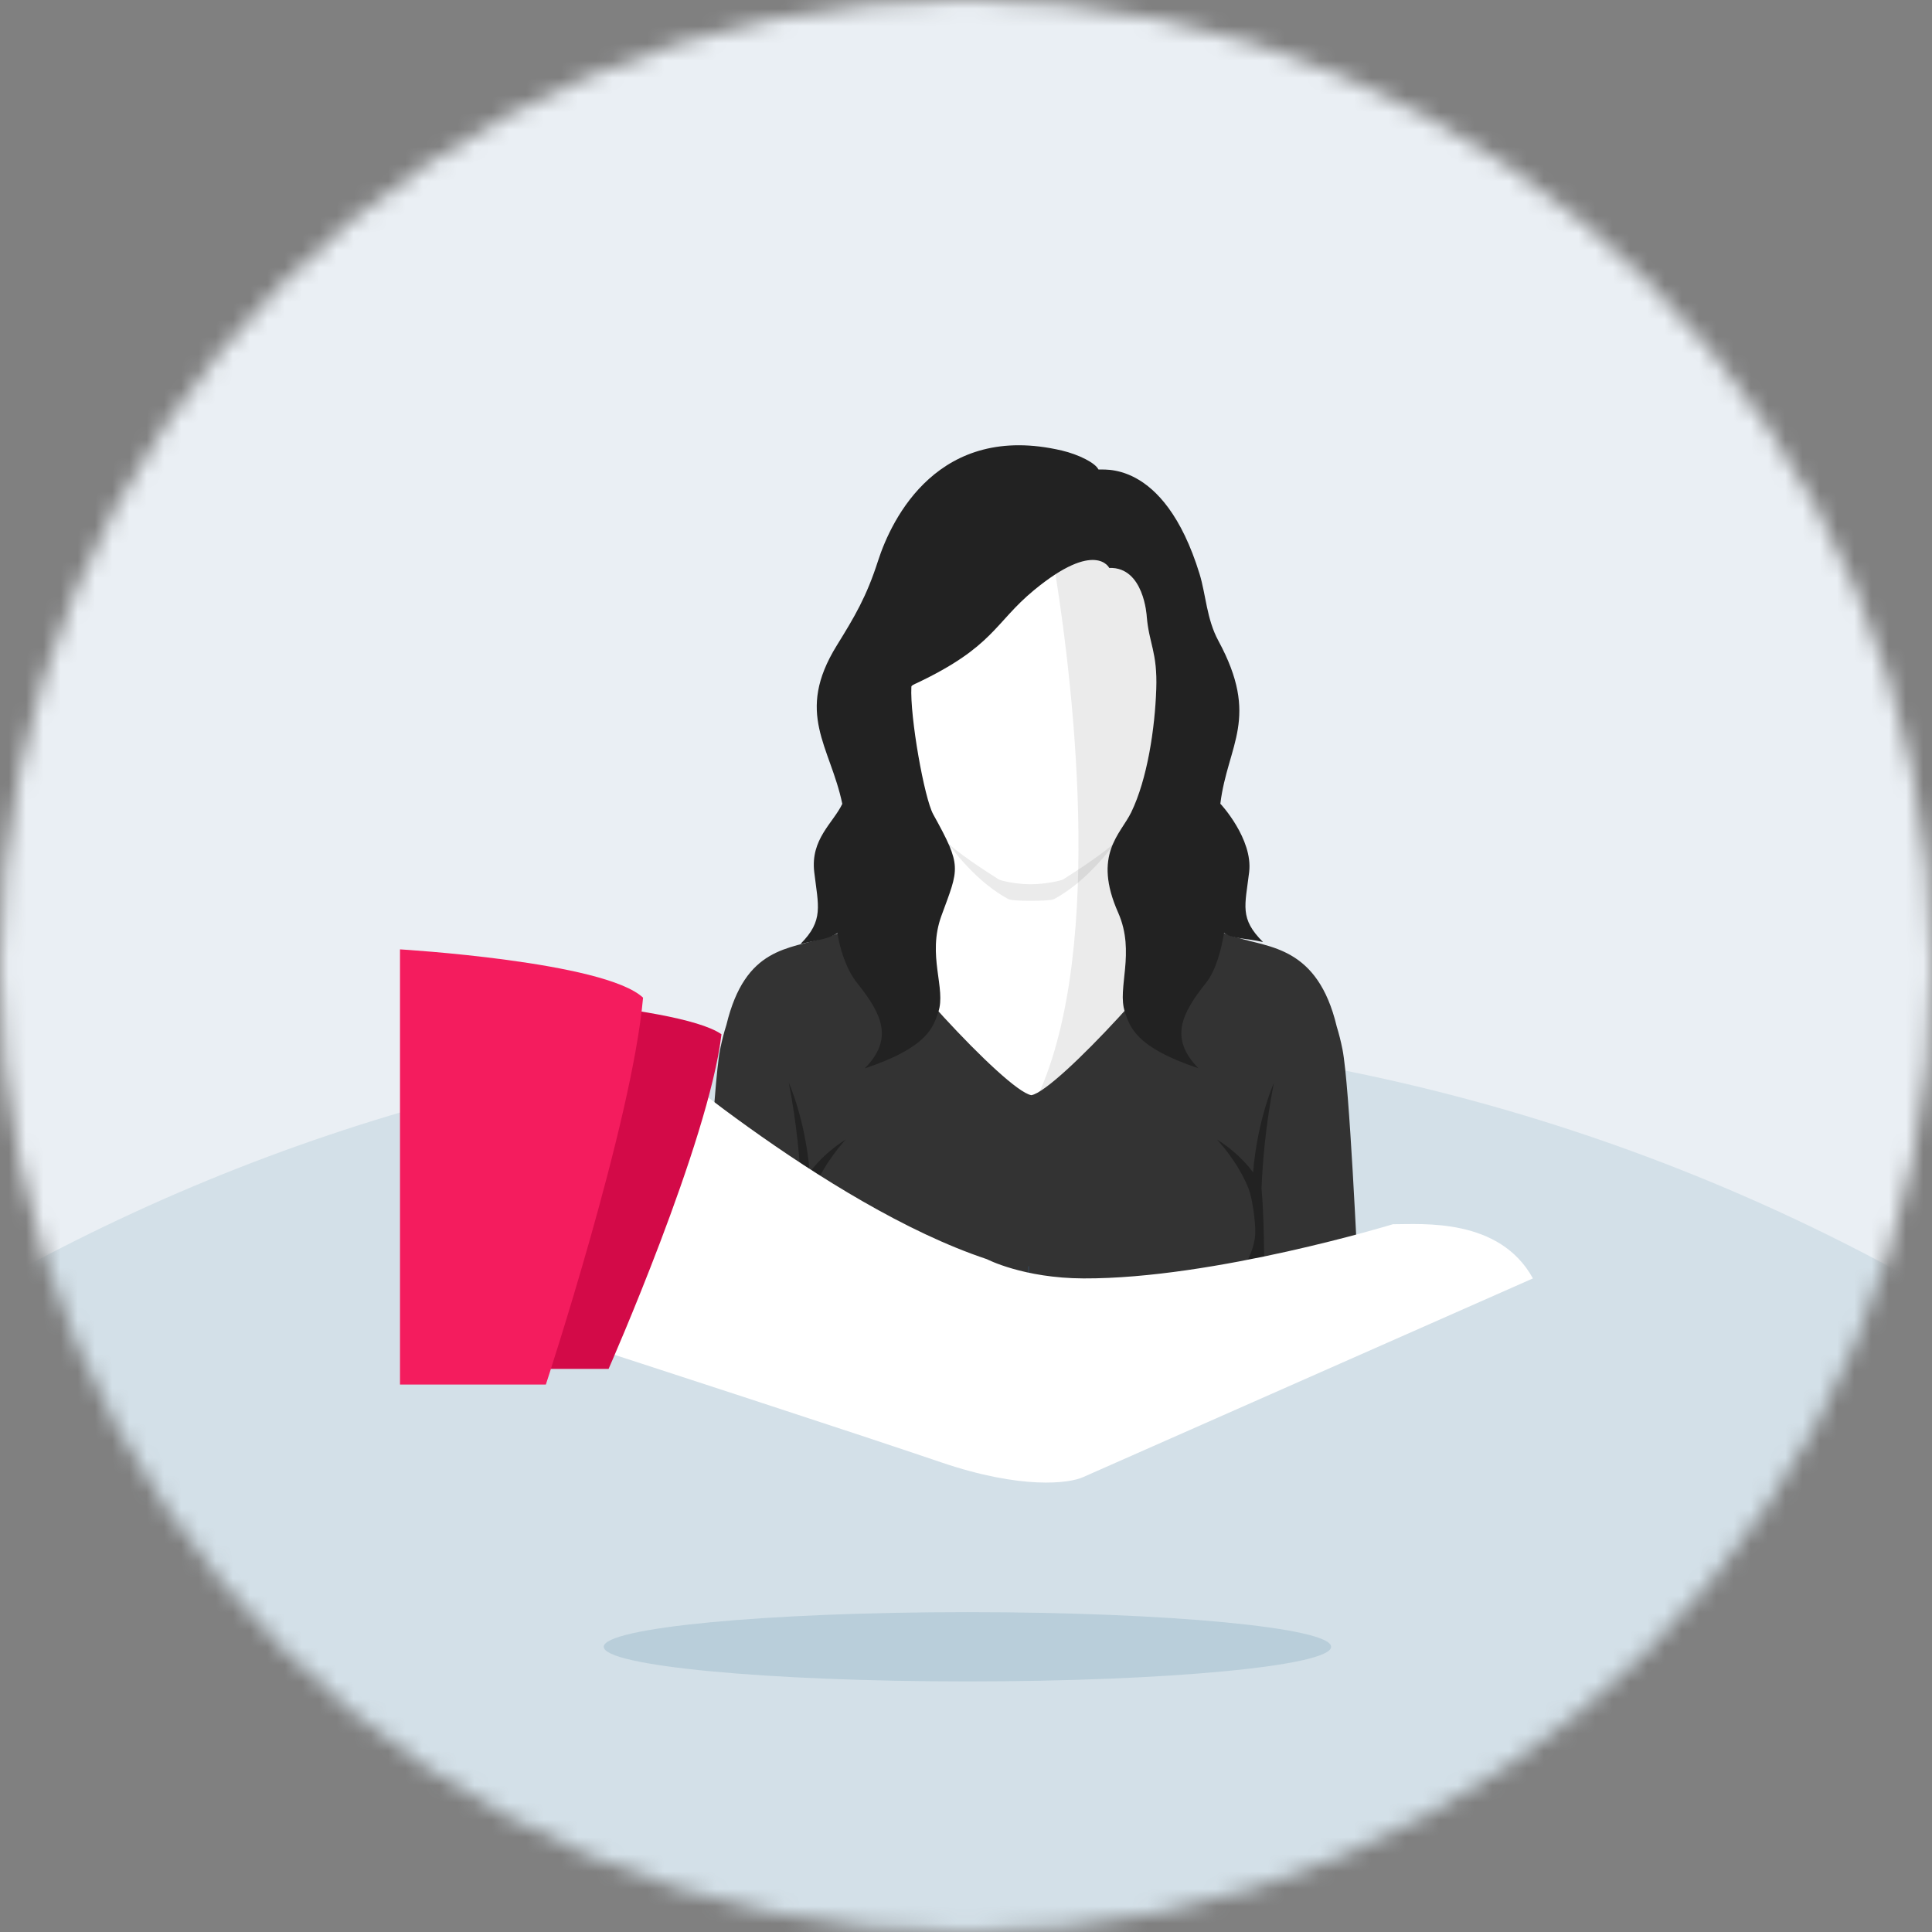
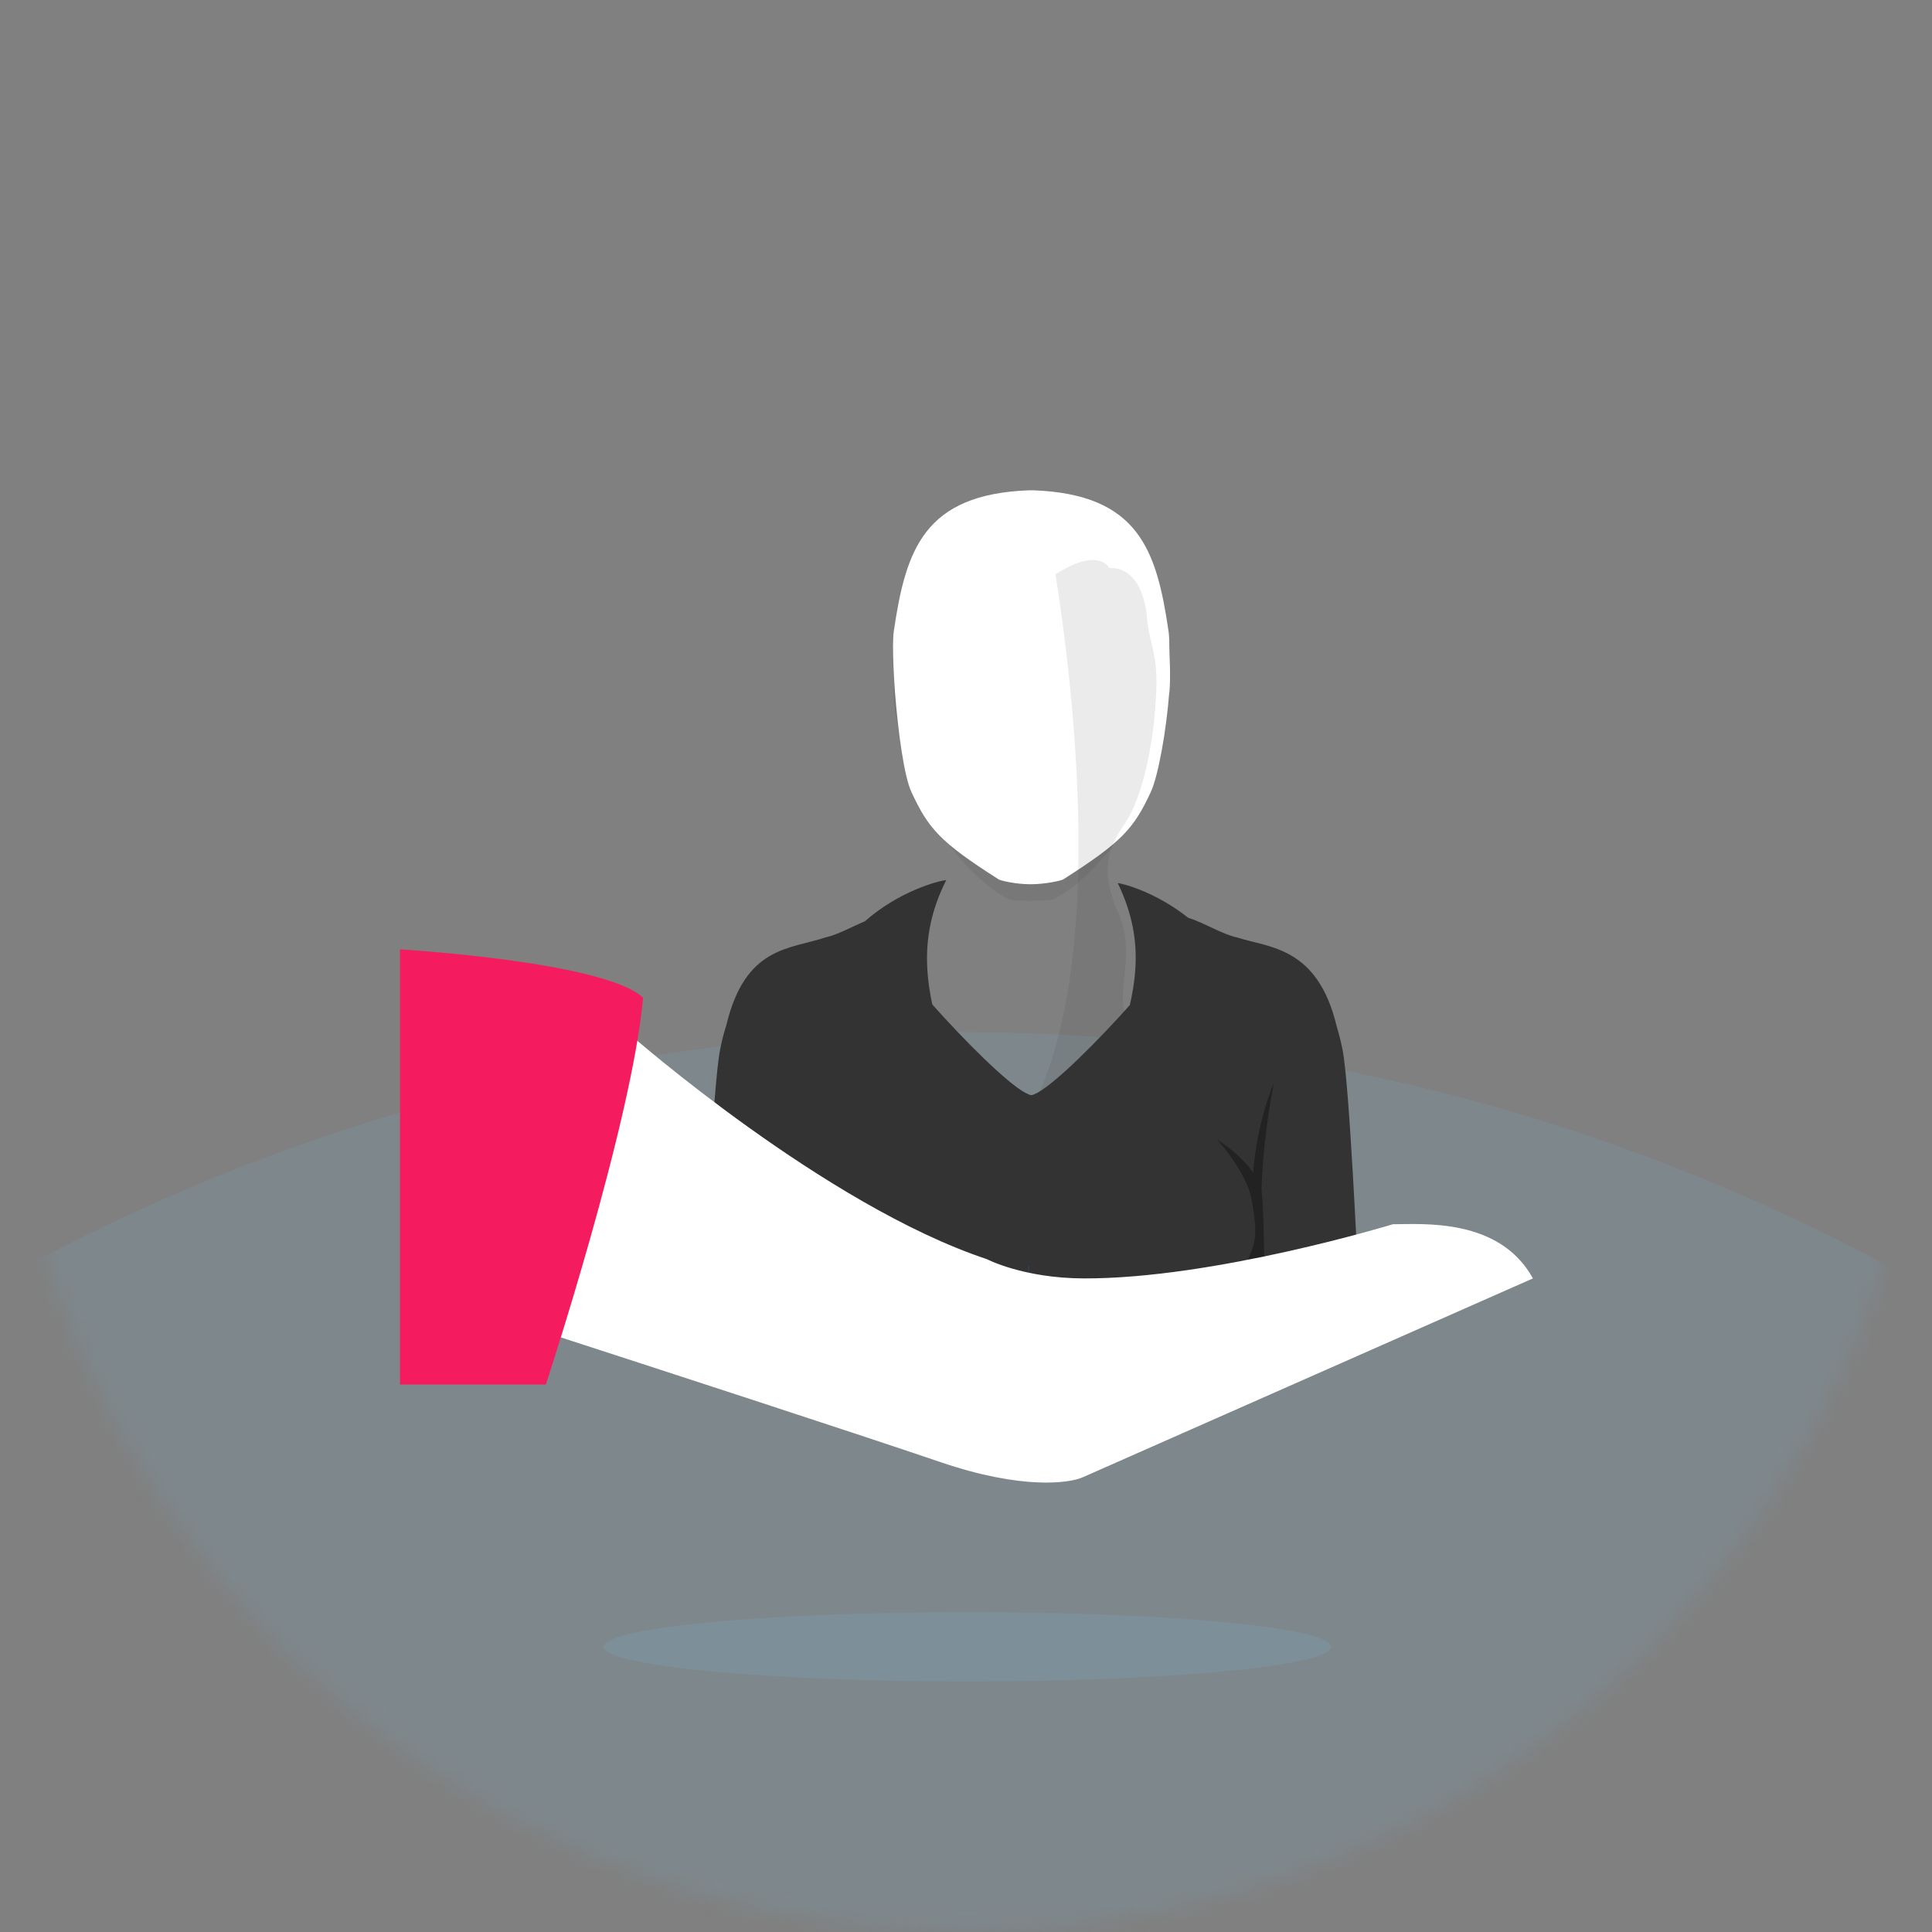
<svg xmlns="http://www.w3.org/2000/svg" width="112" height="112" viewBox="0 0 112 112" fill="none">
  <rect x="0" y="0" width="112" height="112" fill="#808080" stroke="none" />
  <g clip-path="url(#clip0_2879_17855)">
    <mask id="mask0_2879_17855" style="mask-type:alpha" maskUnits="userSpaceOnUse" x="0" y="0" width="112" height="112">
      <circle cx="56" cy="56" r="56" fill="#C4C4C4" />
    </mask>
    <g mask="url(#mask0_2879_17855)">
-       <rect x="-7.097" y="-3.016" width="125.691" height="125.691" fill="#EAEFF4" />
      <circle opacity="0.2" cx="55.497" cy="173.957" r="114.128" fill="#7CA5B9" />
    </g>
-     <path d="M71.864 54.826C71.864 54.826 71.859 54.826 71.855 54.826C70.849 54.608 69.668 54.323 68.574 53.947C67.309 53.518 66.154 52.98 65.511 52.302C64.676 51.418 64.457 50.307 64.448 49.305C64.448 48.802 64.531 47.218 64.658 46.824C64.663 46.816 62.23 46.811 59.78 46.811C57.334 46.811 54.898 46.82 54.902 46.824C55.029 47.218 55.116 48.802 55.112 49.305C55.103 50.307 54.884 51.418 54.049 52.302C53.406 52.98 52.251 53.518 50.986 53.947C49.893 54.323 48.707 54.608 47.705 54.826C47.705 54.826 47.701 54.826 47.696 54.826C46.471 54.905 44.844 55.089 43.544 56.502C47.11 61.222 53.051 64.311 59.78 64.311C66.509 64.311 72.45 61.222 76.016 56.502C74.721 55.089 73.093 54.909 71.864 54.826Z" fill="white" />
    <path opacity="0.1" d="M59.894 32.877H59.671C53.55 33.065 52.513 35.843 51.822 39.824C51.608 41.058 52.715 44.794 52.715 44.794C52.719 45.337 55.042 50.267 58.446 52.118C58.625 52.214 59.452 52.223 59.78 52.219C60.108 52.219 60.935 52.214 61.114 52.118C64.518 50.267 66.907 45.333 66.911 44.794C66.911 44.794 67.953 41.058 67.743 39.824C67.078 35.987 66.019 33.065 59.894 32.877Z" fill="#333333" />
    <path d="M67.795 40.117C67.874 39.102 67.795 38.153 67.786 37.453V37.392C67.786 37.046 67.769 36.762 67.738 36.569C67.051 31.906 66.014 28.642 59.889 28.423H59.666C53.546 28.642 52.509 31.906 51.818 36.569C51.787 36.762 51.774 37.046 51.77 37.392C51.77 37.409 51.77 37.427 51.77 37.444V37.453C51.77 38.153 51.809 39.102 51.883 40.117C52.058 42.406 52.417 45.031 52.837 45.914C53.817 48.032 54.499 48.815 57.855 50.954C57.873 50.968 57.895 50.981 57.912 50.989C57.995 51.042 58.861 51.261 59.736 51.261C60.629 51.261 61.53 51.042 61.618 50.989C61.635 50.976 61.657 50.968 61.675 50.954C65.03 48.815 65.73 48.032 66.71 45.919C67.13 45.031 67.611 42.406 67.786 40.117H67.795Z" fill="white" />
    <path d="M49.315 63.301C50.544 64.539 48.396 68.244 47.898 70.672L47.184 71.784C47.228 72.689 47.316 73.814 47.407 74.536H72.161C72.253 73.809 72.336 72.685 72.384 71.784L72.183 70.751C71.684 68.323 69.169 65.002 70.398 63.76C71.461 62.688 77.77 61.494 77.516 60.234C76.497 55.207 73.526 55.443 71.597 55.321C71.597 55.321 71.658 55.487 71.654 55.483C70.783 55.299 69.829 54.104 68.867 53.807C68.753 54.953 61.289 63.235 59.789 63.489C58.288 63.239 50.82 54.949 50.706 53.811C49.744 54.109 48.746 54.918 47.876 55.102C45.946 55.224 43.081 55.207 42.061 60.234C41.807 61.489 48.256 62.224 49.319 63.296L49.315 63.301Z" fill="#333333" />
    <path fill-rule="evenodd" clip-rule="evenodd" d="M78.772 74.536C78.68 73.105 78.238 62.942 77.827 60.846C77.731 60.361 77.617 59.914 77.49 59.503C76.383 54.852 73.544 54.944 71.715 54.345H71.706C70.836 54.153 69.834 53.505 68.871 53.199C67.091 51.781 65.209 51.234 64.798 51.195C66.504 54.726 65.844 57.495 64.724 61.008C63.508 64.81 60.169 71.981 59.706 73.267C59.679 73.28 59.657 73.289 59.631 73.293C59.609 73.293 59.587 73.28 59.566 73.271C59.097 71.928 55.926 64.757 54.766 60.956C53.694 57.425 53.095 54.524 54.854 51.02C54.399 51.059 52.115 51.663 50.138 53.409C49.354 53.737 48.567 54.183 47.871 54.341H47.862C45.732 55.045 43.208 54.861 42.109 59.42C41.969 59.853 41.847 60.326 41.746 60.842C41.331 62.938 40.893 73.101 40.801 74.531C40.801 74.571 40.797 74.61 40.792 74.645H78.789C78.789 74.606 78.785 74.566 78.781 74.531L78.772 74.536Z" fill="#333333" />
-     <path d="M49.035 66.057C47.622 66.941 46.939 67.973 46.939 67.973C46.686 64.889 45.727 62.763 45.727 62.763C46.213 65.269 46.379 67.383 46.445 68.896C46.305 70.401 46.288 72.733 46.274 74.649H48.471C47.316 73.648 46.839 72.326 46.812 71.499C46.791 70.808 46.983 69.456 47.189 68.927C47.81 67.339 49.031 66.057 49.031 66.057H49.035Z" fill="#222222" />
    <path d="M73.854 62.763C73.854 62.763 72.896 64.884 72.642 67.973C72.642 67.973 71.964 66.941 70.547 66.057C70.547 66.057 71.772 67.339 72.389 68.927C72.594 69.456 72.787 70.808 72.769 71.499C72.743 72.326 72.24 73.648 71.067 74.649H73.303C73.29 72.733 73.272 70.401 73.132 68.896C73.194 67.383 73.36 65.269 73.85 62.763H73.854Z" fill="#222222" />
    <path d="M59.666 73.407H59.592V74.649H59.666V73.407Z" fill="#34404D" />
    <path opacity="0.1" d="M65.218 58.676C64.741 57.302 65.853 55.229 64.824 52.91C63.333 49.546 64.964 48.373 65.581 47.096C66.513 45.175 66.955 42.248 67.034 39.956C67.108 37.803 66.614 37.326 66.483 35.742C66.483 35.742 66.329 32.855 64.308 32.929C64.308 32.929 63.704 31.674 61.189 33.297C62.239 39.947 64.151 56.034 59.78 64.311" fill="#333333" />
-     <path fill-rule="evenodd" clip-rule="evenodd" d="M70.967 54.083C71.418 54.437 72.262 54.38 73.22 54.612C71.846 53.242 72.179 52.516 72.415 50.552C72.643 48.636 70.753 46.588 70.744 46.593C71.168 43.149 73.063 41.636 70.626 37.138C69.948 35.883 69.908 34.474 69.541 33.275C67.441 26.454 63.757 27.303 63.674 27.211C63.495 26.835 62.536 26.349 61.552 26.117C54.421 24.451 51.695 30.046 50.899 32.518C50.229 34.601 49.547 35.742 48.51 37.418C46.065 41.369 48.129 43.241 48.829 46.601C48.296 47.717 46.979 48.644 47.202 50.552C47.434 52.516 47.771 53.361 46.397 54.73C47.395 54.489 48.068 54.432 48.545 54.087C48.685 54.949 49.031 56.169 49.687 56.983C51.118 58.773 51.831 60.212 50.129 61.936C53.821 60.706 54.106 59.508 54.39 58.681C54.867 57.307 53.725 55.408 54.578 53.081C55.593 50.303 55.79 50.254 54.101 47.209C53.585 46.282 52.745 41.574 52.833 39.807C52.833 39.733 53.038 39.649 53.135 39.606C57.61 37.488 57.65 36.106 59.938 34.216C63.508 31.271 64.304 32.925 64.304 32.925C66.325 32.851 66.478 35.738 66.478 35.738C66.609 37.322 67.104 37.803 67.029 39.951C66.951 42.244 66.509 45.171 65.577 47.091C64.956 48.369 63.328 49.541 64.82 52.906C65.844 55.224 64.737 57.298 65.214 58.672C65.503 59.503 65.787 60.702 69.475 61.927C67.778 60.203 68.486 58.764 69.917 56.974C70.495 56.252 70.814 54.992 70.958 54.074L70.967 54.083Z" fill="#222222" />
-     <path d="M36.606 60.037L32.047 77.379C37.599 79.177 49.875 83.176 54.547 84.769C59.22 86.361 61.998 86.002 62.807 85.622L88.865 74.111C86.927 70.585 82.456 70.97 80.749 70.97C80.749 70.97 70.376 74.142 62.807 74.111C59.325 74.098 57.212 72.996 57.212 72.996C47.828 69.876 36.606 60.041 36.606 60.041V60.037Z" fill="white" />
-     <path d="M25.458 79.357H35.28C35.28 79.357 41.086 66.197 41.825 59.958C39.231 58.142 25.463 57.539 25.463 57.539V79.357H25.458Z" fill="#D30A48" />
+     <path d="M36.606 60.037L32.047 77.379C37.599 79.177 49.875 83.176 54.547 84.769C59.22 86.361 61.998 86.002 62.807 85.622L88.865 74.111C86.927 70.585 82.456 70.97 80.749 70.97C80.749 70.97 70.376 74.142 62.807 74.111C59.325 74.098 57.212 72.996 57.212 72.996C47.828 69.876 36.606 60.041 36.606 60.041Z" fill="white" />
    <path d="M23.188 80.263H31.644C31.644 80.263 36.645 65.051 37.279 57.836C35.044 55.736 23.188 55.036 23.188 55.036V80.263Z" fill="#F41C5E" />
    <path opacity="0.3" d="M56.083 97.474C67.729 97.474 77.166 96.572 77.166 95.466C77.166 94.359 67.725 93.457 56.083 93.457C44.441 93.457 35 94.359 35 95.466C35 96.572 44.441 97.474 56.083 97.474Z" fill="#7CA5B9" />
  </g>
  <defs>
    <clipPath id="clip0_2879_17855">
      <rect width="112" height="112" fill="white" />
    </clipPath>
  </defs>
</svg>